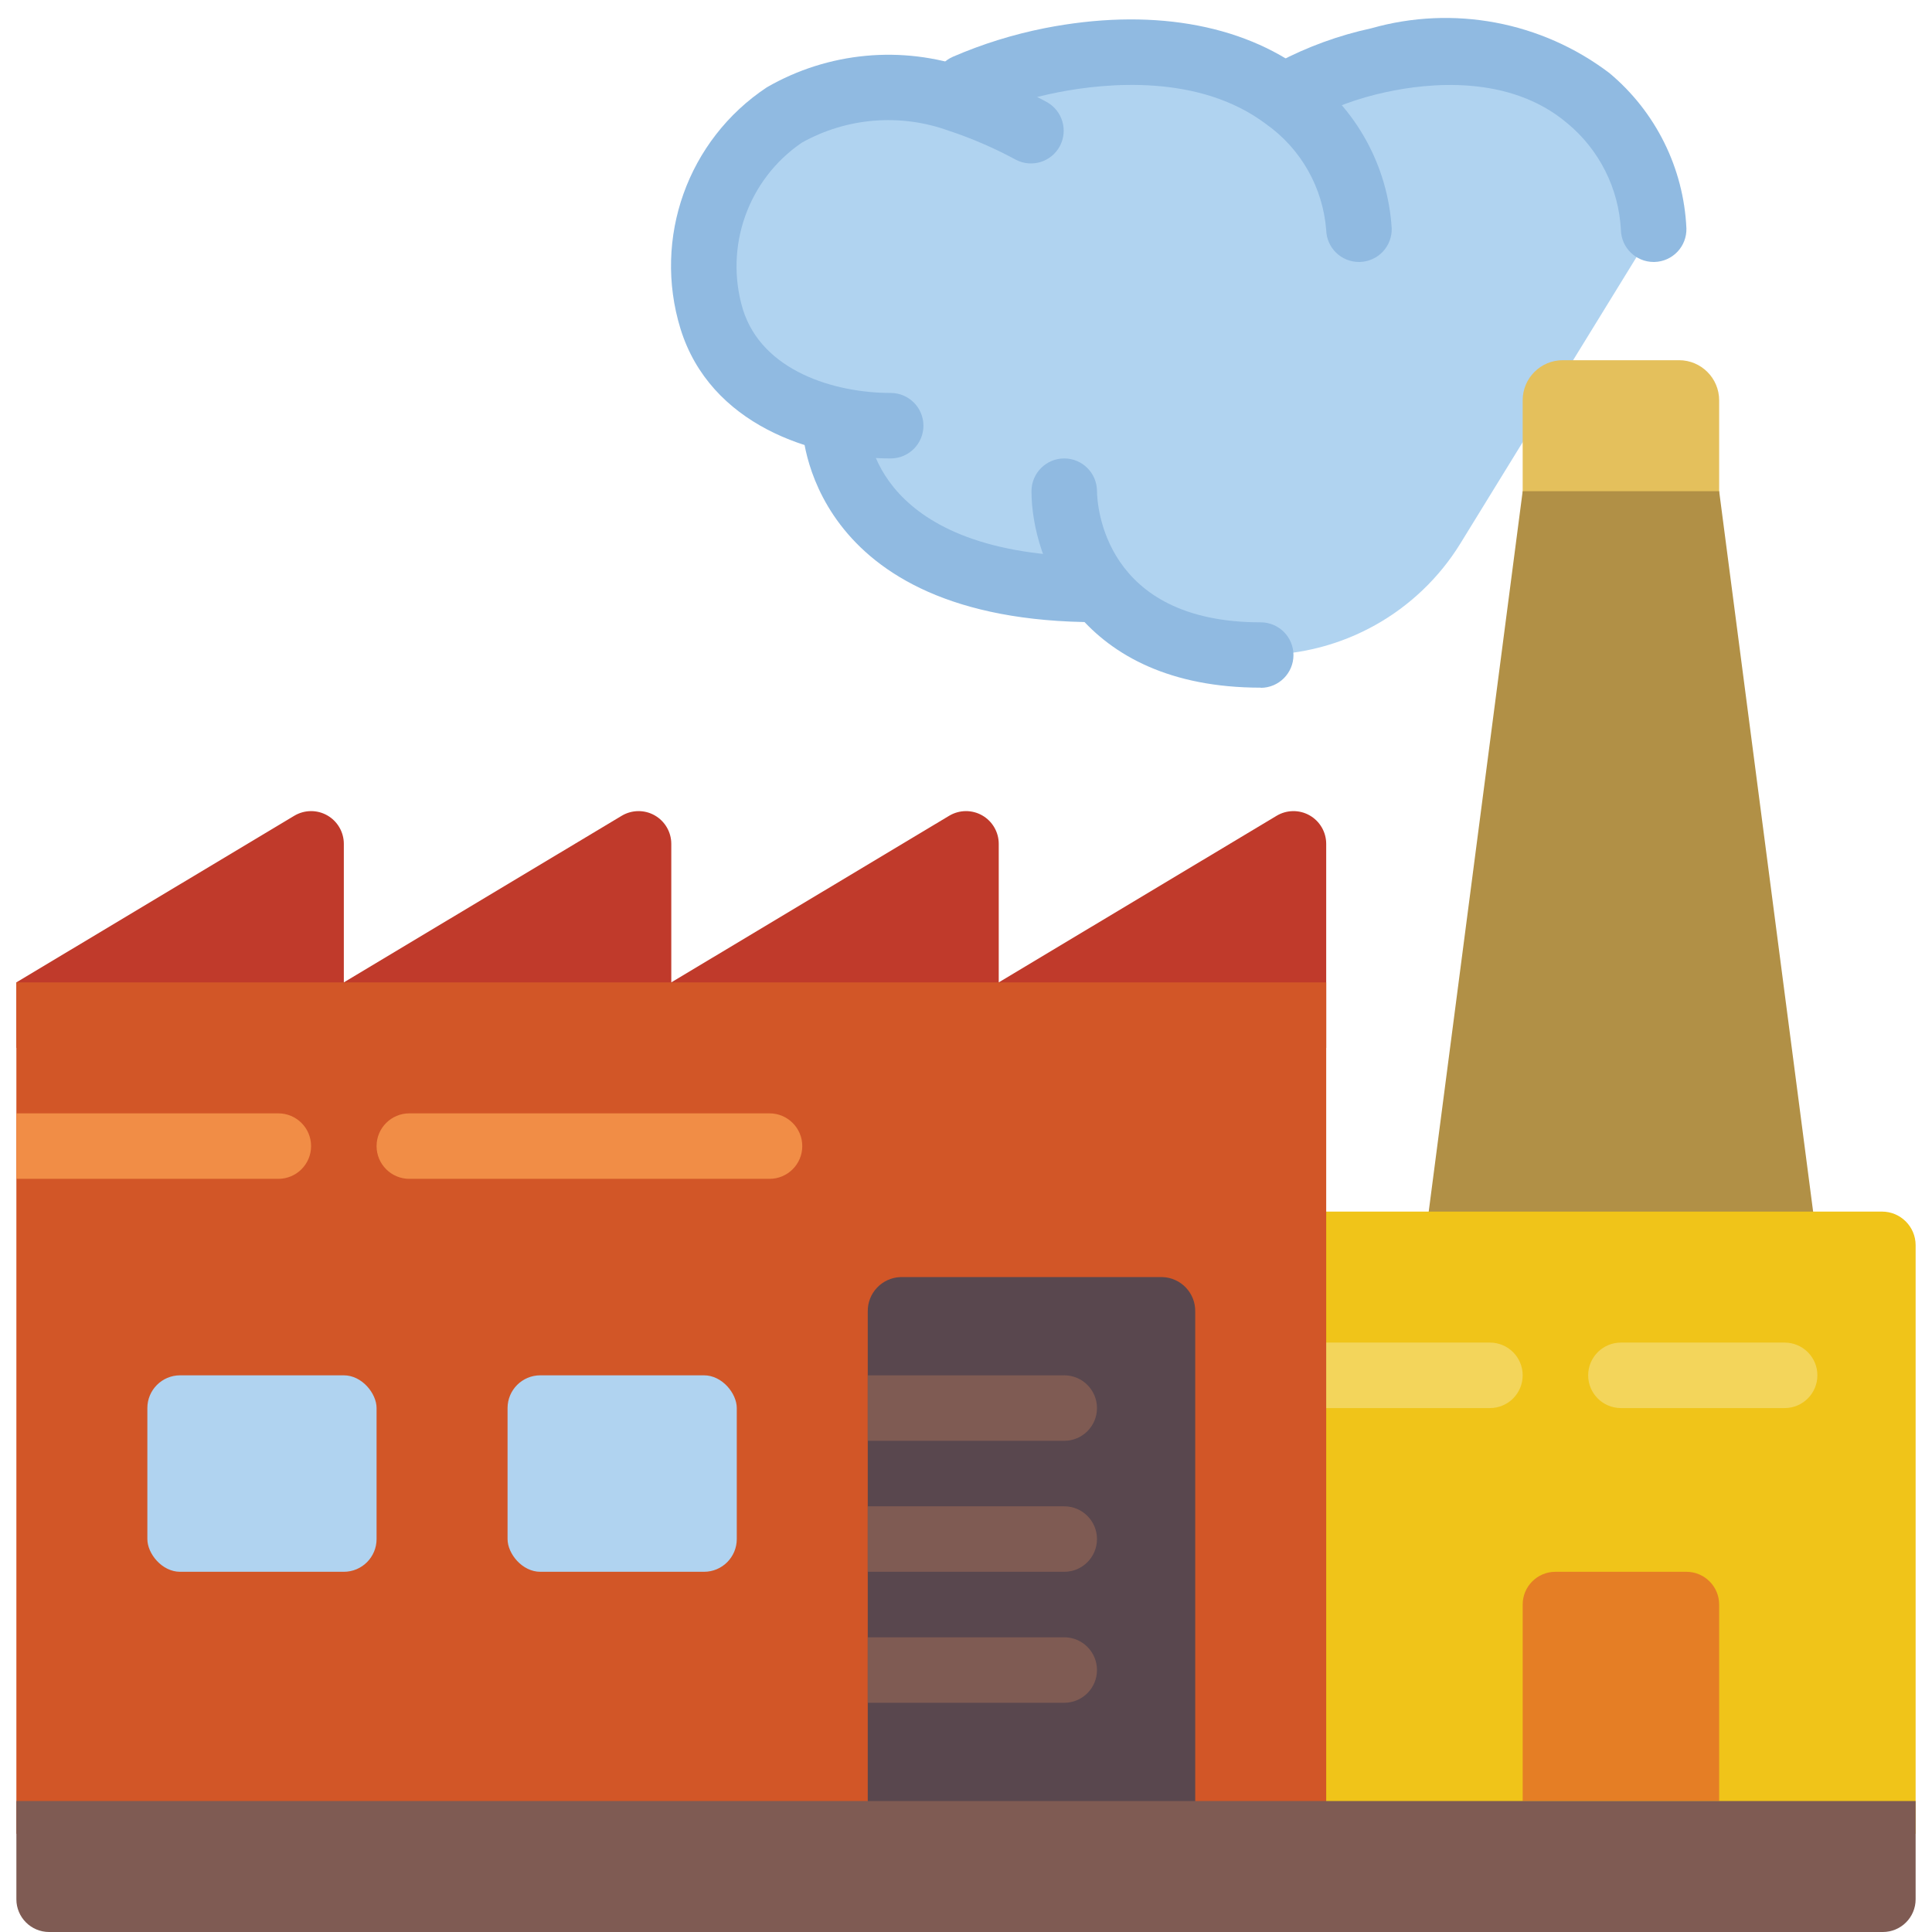
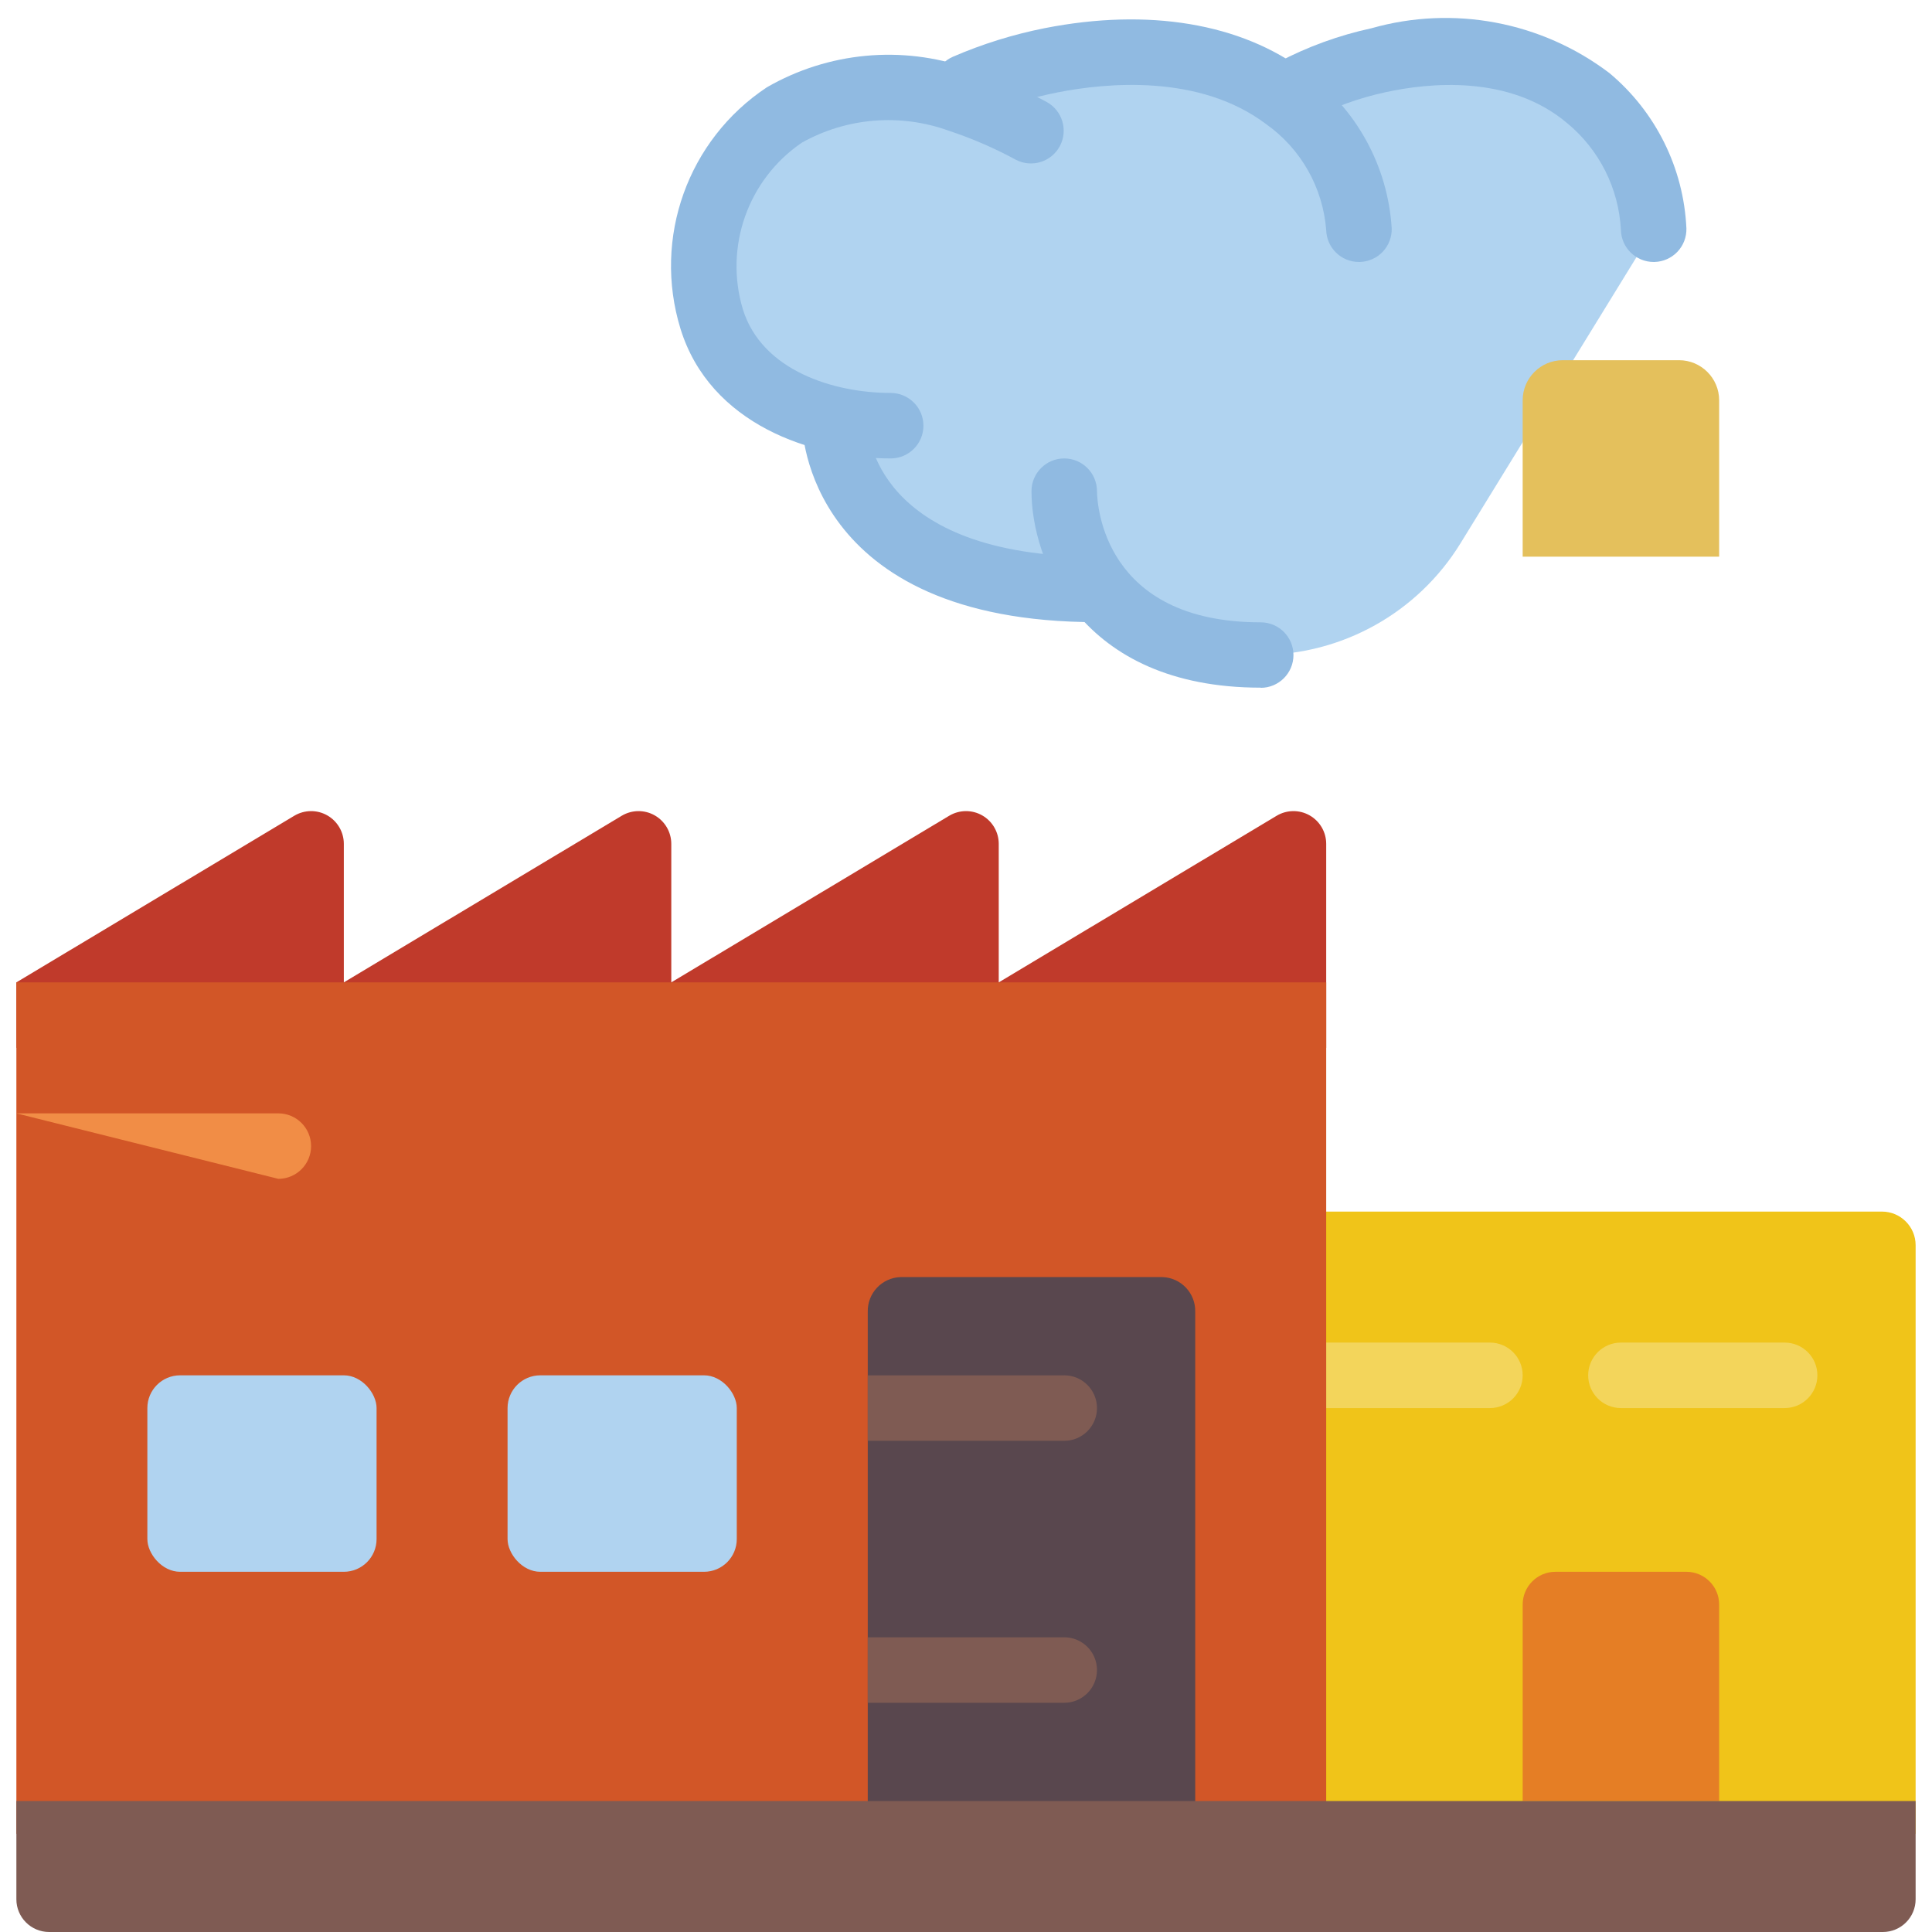
<svg xmlns="http://www.w3.org/2000/svg" width="512" height="512" viewBox="0 0 58 59" version="1.1">
  <title>005 - Factory </title>
  <desc>Created with Sketch.</desc>
  <defs />
  <g id="Page-1" stroke="none" stroke-width="1" fill="none" fill-rule="evenodd">
    <g id="005---Factory-" fill-rule="nonzero">
      <path d="M38.49,24.91 L30,30 L30,25.77 C30,25.411 29.807,25.079 29.495,24.901 C29.183,24.723 28.799,24.727 28.49,24.91 L20,30 L20,25.77 C20,25.411 19.807,25.079 19.495,24.901 C19.183,24.723 18.799,24.727 18.49,24.91 L10,30 L10,25.77 C10,25.411 9.807,25.079 9.495,24.901 C9.183,24.723 8.799,24.727 8.49,24.91 L0,30 L0,32 L40,32 L40,25.77 C40,25.411 39.807,25.079 39.495,24.901 C39.183,24.723 38.799,24.727 38.49,24.91 Z" id="Shape" fill="#C03A2B" />
      <path d="M50,7 L44.1,16.593 C42.797,18.711 40.487,20.001 38,20 C35.37,20 33.89,19.04 33.06,17.96 L33,18 C25,18 25,13 25,13 L25.03,12.83 C23.297,12.571 21.843,11.386 21.24,9.74 C20.535,7.403 21.43,4.88 23.45,3.51 C25.075,2.589 27.019,2.418 28.78,3.04 C28.8,3.05 28.83,3.06 28.85,3.07 L29,2.65 C29.836,2.289 30.707,2.017 31.6,1.84 C34.05,1.36 36.78,1.49 38.77,2.99 L39,2.78 C39.818,2.354 40.689,2.038 41.59,1.84 C43.789,1.208 46.158,1.633 48,2.99 C49.199,3.987 49.925,5.442 50,7 Z" id="Shape" fill="#B0D3F0" />
      <path d="M50,8 C49.457,8 49.014,7.567 49,7.025 C48.935,5.753 48.338,4.567 47.355,3.758 C45.594,2.269 43.123,2.529 41.808,2.817 C40.993,2.993 40.206,3.279 39.468,3.667 C38.982,3.912 38.389,3.723 38.134,3.242 C37.879,2.761 38.056,2.164 38.532,1.9 C39.43,1.426 40.389,1.078 41.381,0.863 C43.883,0.153 46.573,0.659 48.646,2.229 C50.062,3.41 50.917,5.133 51,6.975 C51.007,7.24 50.908,7.498 50.725,7.69 C50.541,7.882 50.289,7.994 50.024,8 L50,8 Z" id="Shape" fill="#90BAE1" />
      <path d="M41,8 C40.459,8 40.016,7.57 40,7.029 C39.901,5.729 39.227,4.54 38.162,3.788 C36.133,2.258 33.3,2.526 31.8,2.821 C30.976,2.983 30.171,3.233 29.4,3.567 C28.894,3.788 28.304,3.556 28.083,3.05 C27.862,2.544 28.094,1.954 28.6,1.733 C29.502,1.343 30.444,1.05 31.408,0.859 C34.577,0.238 37.4,0.711 39.367,2.192 C40.916,3.311 41.882,5.064 42,6.971 C42.008,7.236 41.91,7.494 41.728,7.687 C41.546,7.88 41.294,7.992 41.029,8 L41,8 Z" id="Shape" fill="#90BAE1" />
      <path d="M26.7,14 C24.3,14 21.183,12.962 20.28,10.037 C19.43,7.267 20.503,4.269 22.917,2.667 C24.789,1.587 27.039,1.375 29.08,2.087 C29.906,2.358 30.705,2.703 31.469,3.117 C31.945,3.382 32.122,3.979 31.867,4.46 C31.611,4.942 31.017,5.13 30.531,4.883 C29.872,4.525 29.182,4.226 28.47,3.991 C26.993,3.457 25.357,3.59 23.986,4.357 C22.341,5.48 21.613,7.539 22.186,9.447 C22.773,11.332 24.984,12 26.7,12 C27.252,12 27.7,12.448 27.7,13 C27.7,13.552 27.252,14 26.7,14 Z" id="Shape" fill="#90BAE1" />
      <path d="M33,19 C24.1,19 24,13.06 24,13 C23.997,12.448 24.443,11.998 24.995,11.995 C25.547,11.992 25.997,12.438 26,12.99 C26,13.176 26.2,17 33,17 C33.552,17 34,17.448 34,18 C34,18.552 33.552,19 33,19 Z" id="Shape" fill="#90BAE1" />
      <path d="M38,21 C32.463,21 31,17.075 31,15 C31,14.448 31.448,14 32,14 C32.552,14 33,14.448 33,15 C33.006,15.416 33.2,19.005 38,19.005 C38.552,19.005 39,19.453 39,20.005 C39,20.557 38.552,21.005 38,21.005 L38,21 Z" id="Shape" fill="#90BAE1" />
      <path d="M47.225,11 L50.776,11 C51.452,11.001 52,11.549 52,12.225 L52,17 L46,17 L46,12.225 C46,11.548 46.548,11 47.225,11 Z" id="Shape" fill="#E4C05C" />
-       <polygon id="Shape" fill="#B19046" points="55 38 52 15 46 15 43 38" />
      <path d="M38,37 L56.973,37 C57.54,37 58,37.46 58,38.027 L58,56 L38,56 L38,37 Z" id="Shape" fill="#F0C419" />
      <path d="M45,43 L40,43 C39.448,43 39,42.552 39,42 C39,41.448 39.448,41 40,41 L45,41 C45.552,41 46,41.448 46,42 C46,42.552 45.552,43 45,43 Z" id="Shape" fill="#F3D55B" />
      <path d="M54,43 L49,43 C48.448,43 48,42.552 48,42 C48,41.448 48.448,41 49,41 L54,41 C54.552,41 55,41.448 55,42 C55,42.552 54.552,43 54,43 Z" id="Shape" fill="#F3D55B" />
      <rect id="Rectangle-path" fill="#D25627" x="0" y="30" width="40" height="26" />
-       <path d="M9,35 C9,35.552 8.552,36 8,36 L0,36 L0,34 L8,34 C8.552,34 9,34.448 9,35 Z" id="Shape" fill="#F18D46" />
-       <path d="M23,36 L12,36 C11.448,36 11,35.552 11,35 C11,34.448 11.448,34 12,34 L23,34 C23.552,34 24,34.448 24,35 C24,35.552 23.552,36 23,36 Z" id="Shape" fill="#F18D46" />
+       <path d="M9,35 C9,35.552 8.552,36 8,36 L0,34 L8,34 C8.552,34 9,34.448 9,35 Z" id="Shape" fill="#F18D46" />
      <rect id="Rectangle-path" fill="#B0D3F0" x="4" y="42" width="7" height="6" rx="1" />
      <rect id="Rectangle-path" fill="#B0D3F0" x="15" y="42" width="7" height="6" rx="1" />
      <path d="M36,40.063 L36,56 L26,56 L26,40.063 C25.985,39.494 26.431,39.02 27,39 L35,39 C35.569,39.02 36.015,39.494 36,40.063 Z" id="Shape" fill="#59474E" />
      <path d="M33,43 C33,43.552 32.552,44 32,44 L26,44 L26,42 L32,42 C32.552,42 33,42.448 33,43 Z" id="Shape" fill="#7F5B53" />
-       <path d="M33,47 C33,47.552 32.552,48 32,48 L26,48 L26,46 L32,46 C32.552,46 33,46.448 33,47 Z" id="Shape" fill="#7F5B53" />
      <path d="M33,51 C33,51.552 32.552,52 32,52 L26,52 L26,50 L32,50 C32.552,50 33,50.448 33,51 Z" id="Shape" fill="#7F5B53" />
      <path d="M47,48 L51,48 C51.552,48 52,48.448 52,49 L52,55 L46,55 L46,49 C46,48.448 46.448,48 47,48 Z" id="Shape" fill="#E57E25" />
      <path d="M58,55 L0,55 L0,58 C0,58.552 0.448,59 1,59 L57,59 C57.552,59 58,58.552 58,58 L58,55 Z" id="Shape" fill="#7F5B53" />
    </g>
  </g>
</svg>